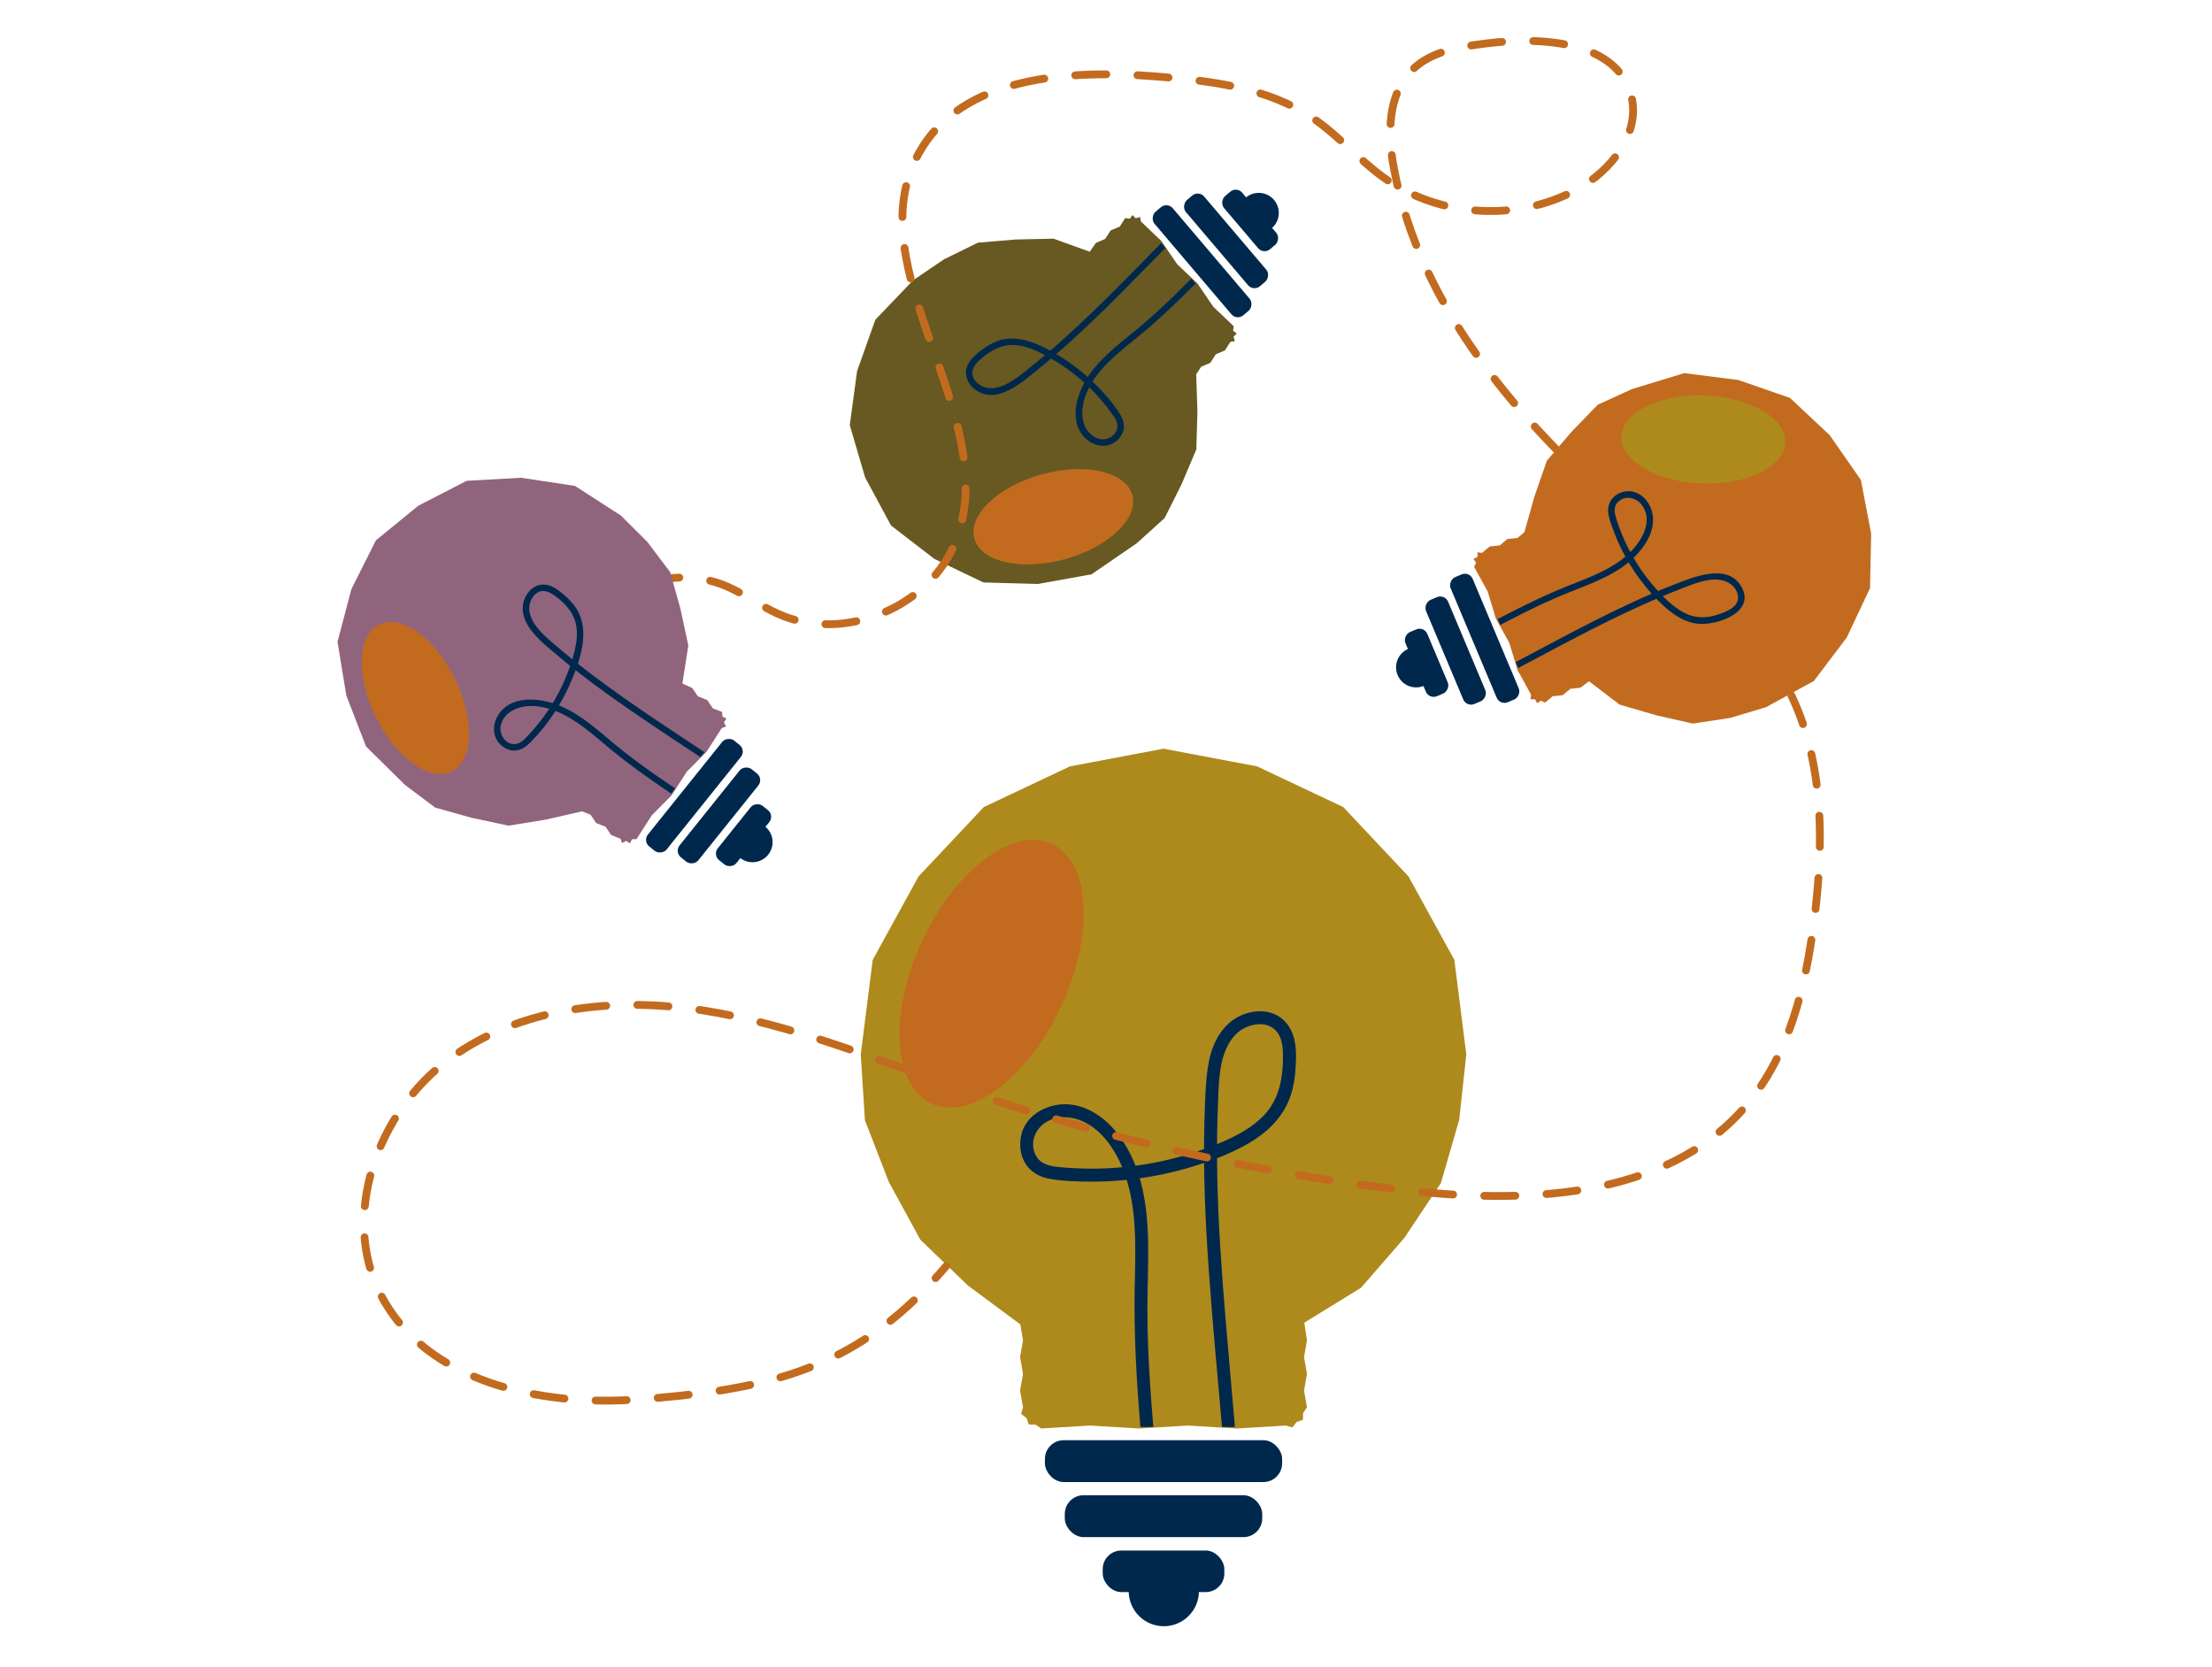
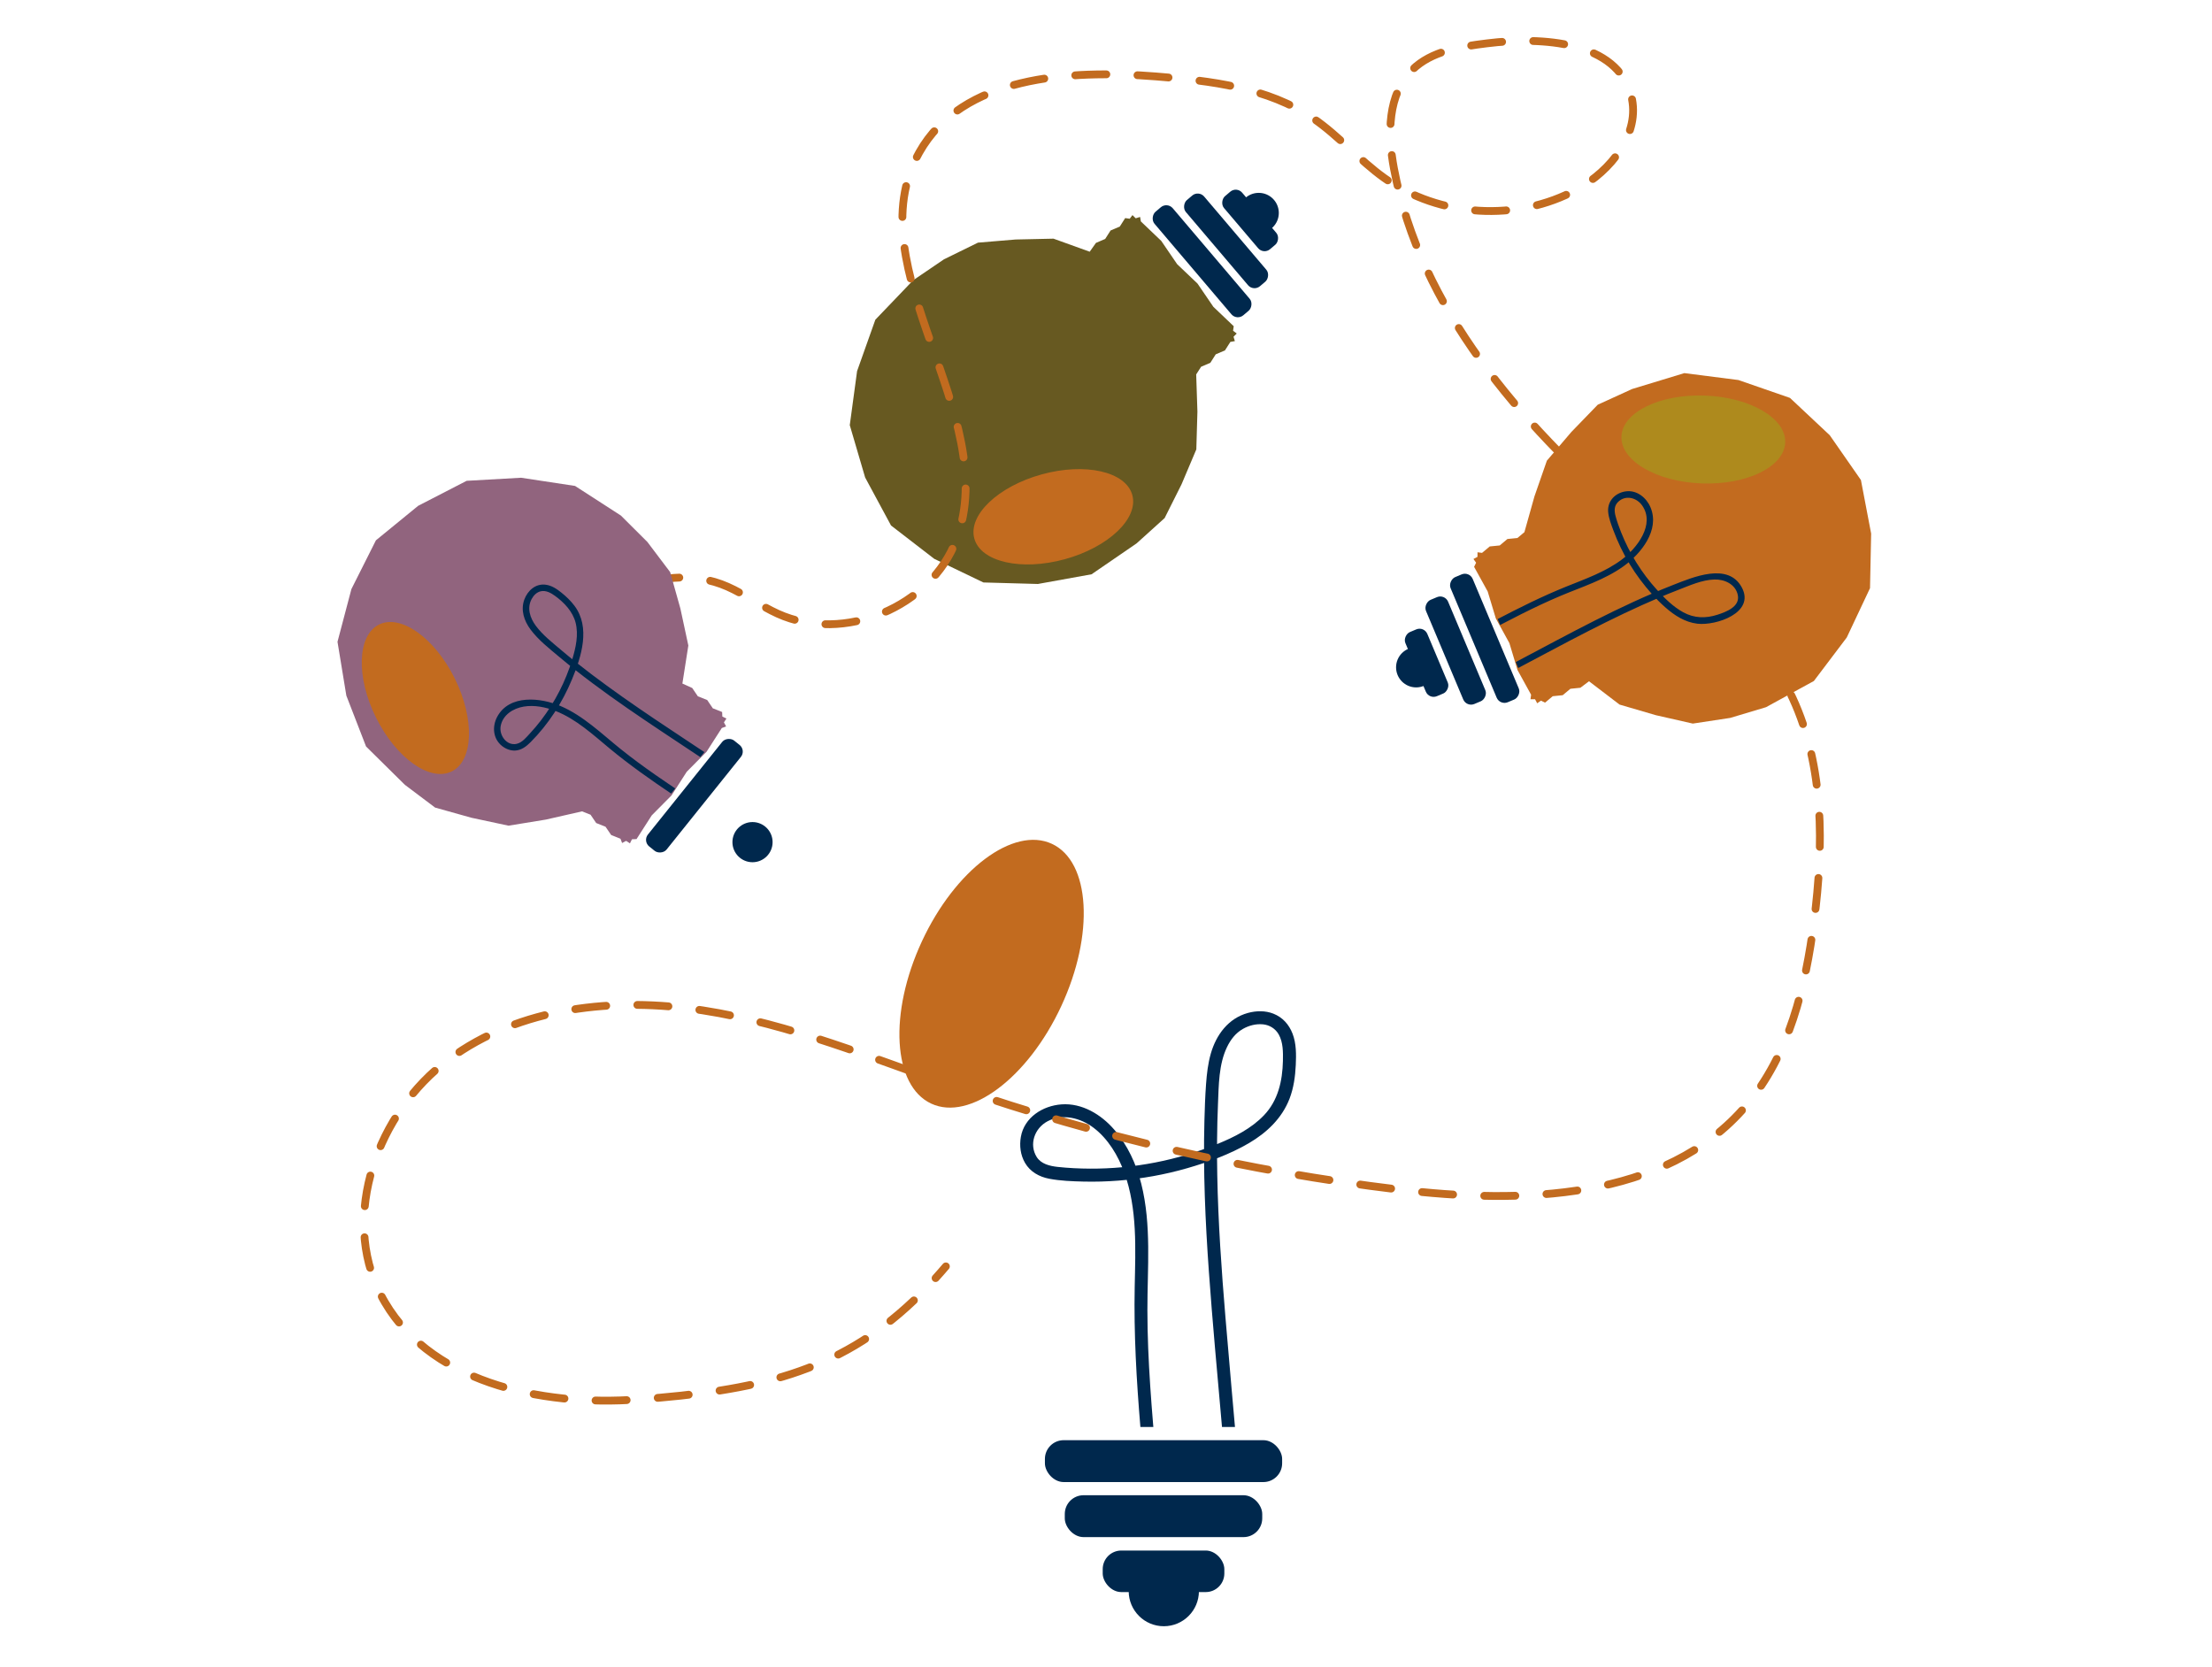
<svg xmlns="http://www.w3.org/2000/svg" id="Lager_1" viewBox="0 0 850.39 640.91">
  <defs>
    <style>.cls-1{fill:#ae8a1d;}.cls-2{fill:#675921;}.cls-3,.cls-4,.cls-5{fill:none;}.cls-6{clip-path:url(#clippath-1);}.cls-7{fill:#c26b1f;}.cls-8{fill:#00284d;}.cls-9{clip-path:url(#clippath-3);}.cls-4,.cls-5{stroke:#c26b1f;stroke-linecap:round;stroke-linejoin:round;stroke-width:3px;}.cls-10{fill:#91647e;}.cls-11{clip-path:url(#clippath-2);}.cls-5{stroke-dasharray:11.97 11.97;}.cls-12{clip-path:url(#clippath);}</style>
    <clipPath id="clippath">
      <path class="cls-3" d="M564.28,405.35c0-64.6-52.37-116.97-116.97-116.97s-116.97,52.37-116.97,116.97c0,44.88,25.28,83.86,62.38,103.47v32.22c0,4.15,3.4,7.55,7.55,7.55h94.06c4.15,0,7.55-3.4,7.55-7.55v-32.22c37.1-19.61,62.38-58.58,62.38-103.47Z" />
    </clipPath>
    <clipPath id="clippath-1">
-       <path class="cls-3" d="M350.66,107.33c-28.17,23.93-31.61,66.16-7.68,94.33,23.93,28.17,66.16,31.61,94.33,7.68,19.57-16.62,27.2-42.09,22.01-65.53l14.05-11.93c1.81-1.54,2.03-4.28.5-6.09l-34.84-41.02c-1.54-1.81-4.28-2.03-6.09-.5l-14.05,11.93c-22.29-8.91-48.65-5.5-68.22,11.12Z" />
-     </clipPath>
+       </clipPath>
    <clipPath id="clippath-2">
      <path class="cls-3" d="M239.04,197.74c-28.83-23.12-70.95-18.5-94.08,10.33-23.12,28.83-18.5,70.95,10.33,94.08,20.03,16.07,46.48,18.73,68.51,9.2l14.38,11.53c1.85,1.49,4.59,1.19,6.08-.67l33.67-41.98c1.49-1.85,1.19-4.59-.67-6.08l-14.38-11.53c4.53-23.58-3.82-48.81-23.85-64.88Z" />
    </clipPath>
    <clipPath id="clippath-3">
      <path class="cls-3" d="M679.16,272.39c34.07-14.33,50.07-53.57,35.73-87.64-14.33-34.07-53.57-50.07-87.64-35.73-23.67,9.96-38.61,31.94-40.72,55.85l-16.99,7.15c-2.19.92-3.23,3.47-2.31,5.66l20.87,49.6c.92,2.19,3.47,3.23,5.66,2.31l16.99-7.15c18.57,15.21,44.74,19.9,68.41,9.94Z" />
    </clipPath>
  </defs>
-   <polygon class="cls-1" points="563.71 405.35 559.12 369.02 541.49 336.93 516.4 310.26 483.29 294.62 447.31 287.82 411.33 294.62 378.22 310.26 353.13 336.93 335.5 369.02 330.91 405.35 332.51 430.67 341.68 454.32 353.82 476.6 372.1 494.19 392.26 509.15 393.29 515.26 392.16 521.7 393.29 528.15 392.16 534.6 393.29 541.04 392.55 543.55 394.63 545.14 395.51 547.61 398.12 547.69 400.28 549.16 419.08 548.03 437.89 549.16 456.71 548.03 475.52 549.16 494.34 548.03 496.85 548.77 498.44 546.69 500.9 545.81 500.98 543.2 502.46 541.04 501.33 534.6 502.46 528.16 501.33 521.72 502.46 515.27 501.43 508.49 523.25 495.05 539.89 475.91 553.96 454.8 561 430.43 563.71 405.35" />
  <rect class="cls-8" x="401.71" y="553.66" width="91.2" height="16.1" rx="7.21" ry="7.21" />
  <rect class="cls-8" x="409.35" y="574.82" width="75.91" height="16.1" rx="7.21" ry="7.21" />
  <rect class="cls-8" x="423.93" y="596.08" width="46.76" height="15.97" rx="7.15" ry="7.15" />
  <circle class="cls-8" cx="447.42" cy="611.68" r="13.5" />
  <ellipse class="cls-7" cx="381.21" cy="374.35" rx="55.06" ry="29.54" transform="translate(-118.88 562.41) rotate(-65.09)" />
  <g class="cls-12">
    <path class="cls-8" d="M444.56,562.05c-1.71-19.42-3.43-38.87-3.45-58.38-.02-16.16,1.63-32.74-2.36-48.59-1.91-7.58-5.27-14.88-10.4-20.82-5.02-5.81-12.34-10.27-20.25-9.7-7.21.51-14.33,4.99-15.64,12.51-.59,3.39-.15,6.96,1.59,9.97,1.99,3.44,5.48,5.38,9.31,6.11,4.31.82,8.81.98,13.19,1.09s8.99-.02,13.46-.37c8.95-.71,17.84-2.3,26.46-4.79,8.11-2.34,16.32-5.32,23.63-9.59,6.88-4.03,12.74-9.56,15.65-17.11,1.58-4.1,2.2-8.56,2.4-12.93.19-3.98.23-8.31-1.24-12.08-1.37-3.54-3.83-6.29-7.39-7.69-3.08-1.21-6.61-1.14-9.77-.27-7.51,2.06-12.16,8.35-14.25,15.58-1.1,3.8-1.55,7.79-1.84,11.73-.34,4.67-.51,9.35-.63,14.02-.52,19.41.34,38.83,1.72,58.18,1.38,19.43,3.21,38.82,4.91,58.22.41,4.72.83,9.45,1.24,14.17.12,1.35,1.06,2.5,2.5,2.5,1.26,0,2.62-1.15,2.5-2.5-1.6-18.28-3.26-36.55-4.78-54.83-1.52-18.2-2.8-36.43-3.15-54.7-.17-9.08-.11-18.16.27-27.24.31-7.26.26-15.33,3.49-22.03,1.38-2.85,3.26-5.32,6.03-6.92,2.4-1.38,5.12-2.06,7.84-1.79,2.42.25,4.69,1.57,6.01,3.9,1.7,3.03,1.67,6.81,1.6,10.19-.18,7.65-1.85,15.18-7.28,20.86-4.87,5.1-11.39,8.38-17.84,11.01-15.53,6.34-32.25,9.59-49.02,9.51-4.16-.02-8.34-.22-12.48-.67-3.07-.34-6.38-1.14-8.05-3.83-2.99-4.81-.85-11.01,4.15-13.69,5.83-3.12,12.76-1.31,17.77,2.51,5.56,4.24,9.42,10.7,11.77,17.19,5.07,13.99,4.29,29.29,4,43.91-.36,18.03.69,36,2.19,53.96.37,4.47.77,8.93,1.16,13.4.12,1.34,1.06,2.5,2.5,2.5,1.26,0,2.62-1.15,2.5-2.5h0Z" />
  </g>
  <polygon class="cls-2" points="351.03 107.76 336.52 122.91 329.5 142.67 326.69 163.45 332.6 183.57 342.55 202.02 359.16 214.83 378.06 223.92 399.02 224.5 419.65 220.77 436.95 208.9 447.74 199.16 454.25 186.15 459.92 172.76 460.34 158.22 459.87 143.94 461.76 140.99 465.31 139.47 467.38 136.22 470.93 134.7 473.01 131.44 474.74 131.14 474.22 129.47 475.45 128.21 474.05 127.15 474.3 125.41 466.47 117.95 460.37 109.01 452.54 101.55 446.43 92.6 438.6 85.13 438.3 83.4 436.62 83.92 435.37 82.69 434.31 84.09 432.57 83.84 430.5 87.09 426.95 88.61 424.88 91.86 421.33 93.38 418.93 96.77 405.01 91.75 390.47 92.07 375.98 93.28 362.92 99.68 351.03 107.76" />
  <rect class="cls-8" x="436.08" y="95.81" width="52.18" height="9.21" rx="3.26" ry="3.26" transform="translate(684.84 517.67) rotate(-130.35)" />
  <rect class="cls-8" x="449.68" y="87.97" width="43.43" height="9.21" rx="3.26" ry="3.26" transform="translate(706.02 511.79) rotate(-130.35)" />
  <rect class="cls-8" x="467.26" y="80.16" width="26.75" height="9.14" rx="3.24" ry="3.24" transform="translate(727.23 505.9) rotate(-130.35)" />
  <circle class="cls-8" cx="483.91" cy="81.86" r="7.72" />
  <ellipse class="cls-7" cx="404.95" cy="198.63" rx="31.5" ry="16.9" transform="translate(-38.26 114.94) rotate(-15.43)" />
  <g class="cls-6">
-     <path class="cls-8" d="M463.37,101.69c-7.8,7.9-15.61,15.82-24.07,23.03-6.89,5.88-14.5,11.18-19.95,18.53-4.96,6.69-9.06,18.01-2.32,24.97,2.91,3,7.58,4.3,11.28,1.96,1.66-1.05,3-2.67,3.54-4.57.61-2.14-.02-4.27-1.13-6.13-2.4-4.03-5.65-7.73-8.92-11.07s-6.97-6.46-10.86-9.18-8.21-5.23-12.68-7.06-9.88-2.87-14.73-1.1c-2.28.83-4.35,2.1-6.27,3.57-1.78,1.36-3.56,2.84-4.76,4.75-2.32,3.7-.95,7.93,2.43,10.4,8.51,6.22,18.56-3.29,24.87-8.41,17.04-13.8,32.17-29.79,47.56-45.37,1.96-1.98,3.91-3.96,5.87-5.94,1.13-1.15-.64-2.91-1.77-1.77-13.98,14.15-27.71,28.64-42.5,41.95-3.62,3.26-7.32,6.44-11.11,9.51-3.59,2.9-7.26,6.1-11.44,8.14-3.67,1.78-8.11,2.09-11.12-1.09-1.22-1.29-1.84-3.04-1.29-4.77.63-1.99,2.35-3.46,3.91-4.75,3.56-2.91,7.63-4.97,12.33-4.64s9.16,2.55,13.21,4.82c7.54,4.21,14.29,9.76,19.91,16.32,1.4,1.63,2.72,3.32,3.96,5.07,1.13,1.6,2.6,3.51,2.25,5.59-.3,1.83-1.77,3.36-3.44,4.06-1.77.73-3.77.38-5.4-.56-3.95-2.28-5.07-7.02-4.53-11.28.51-4.02,2.29-7.8,4.56-11.11,4.58-6.64,11.23-11.58,17.4-16.64,7.67-6.3,14.8-13.2,21.79-20.23,1.74-1.74,3.46-3.5,5.19-5.25,1.13-1.15-.64-2.92-1.77-1.77h0Z" />
-   </g>
+     </g>
  <path class="cls-4" d="M363.64,486.84c-1.32,1.55-2.64,3.06-3.96,4.51" />
  <path class="cls-5" d="M351.34,499.92c-29.49,28.04-60.93,34.72-105.89,38.07-37.74,2.81-81.84-6.66-99.12-40.34-15.56-30.31-1.24-69.96,26.1-90.3,27.34-20.33,64.05-24.14,97.72-18.93,33.67,5.21,65.46,18.49,97.65,29.67,54.88,19.05,111.81,32.21,169.48,39.16,47.61,5.74,102.97,4.3,134.03-32.23,16.56-19.48,22.84-45.6,26.1-70.96,3.71-28.86,3.96-59.32-8.26-85.72-13.37-28.89-39.73-49.15-63.73-70.06-41.18-35.88-79.45-79.82-89.53-133.5-2.48-13.19-2.52-28.57,7.07-37.96,7.38-7.23,18.41-8.87,28.66-10.15,21.46-2.67,50.16-.77,55.51,20.18,3.7,14.48-7.78,28.8-20.89,35.98-22.88,12.53-52.87,10.74-74.09-4.42-9.66-6.9-17.45-16.18-27.25-22.87-17.48-11.93-39.51-14.51-60.6-16.16-33.61-2.64-74.4-.15-90.92,29.25-25.12,44.73,32.31,100.78,14.3,148.81-9.75,26.01-43.33,39.96-68.64,28.51-6.68-3.02-12.64-7.45-19.34-10.41-26.32-11.65-59.95,7.13-67.43,34.05" />
  <path class="cls-4" d="M211.08,265.46c-.25,1.97-.36,3.96-.32,5.99" />
  <polygon class="cls-10" points="238.69 198.19 221.07 186.81 200.33 183.66 179.4 184.84 160.76 194.45 144.52 207.72 135.1 226.45 129.75 246.73 133.15 267.42 140.73 286.98 155.65 301.71 167.27 310.46 181.27 314.38 195.5 317.42 209.85 315.08 223.78 311.91 227.04 313.21 229.2 316.4 232.79 317.82 234.96 321.01 238.54 322.44 239.16 324.08 240.71 323.26 242.18 324.22 242.95 322.65 244.71 322.57 250.55 313.47 258.17 305.78 264.02 296.68 271.64 288.99 277.49 279.88 279.14 279.26 278.31 277.71 279.28 276.24 277.7 275.47 277.62 273.72 274.04 272.3 271.88 269.11 268.29 267.69 266.12 264.49 262.34 262.78 264.63 248.16 261.57 233.94 257.64 219.94 248.87 208.33 238.69 198.19" />
  <rect class="cls-8" x="240.87" y="301.31" width="52.18" height="9.21" rx="3.26" ry="3.26" transform="translate(-138.71 322.76) rotate(-51.27)" />
-   <rect class="cls-8" x="254.68" y="308.89" width="43.43" height="9.21" rx="3.26" ry="3.26" transform="translate(-141.09 332.96) rotate(-51.27)" />
-   <rect class="cls-8" x="272.48" y="316.51" width="26.75" height="9.14" rx="3.24" ry="3.24" transform="translate(-143.47 343.18) rotate(-51.27)" />
  <circle class="cls-8" cx="289.3" cy="323.75" r="7.72" />
  <ellipse class="cls-7" cx="159.67" cy="268.35" rx="16.9" ry="31.5" transform="translate(-102.53 98.78) rotate(-26.36)" />
  <g class="cls-11">
    <path class="cls-8" d="M265.86,307.3c-9.28-6.19-18.59-12.38-27.29-19.37-7.33-5.89-14.29-12.74-23.04-16.5-7.64-3.28-19.8-4.57-24.42,4.2-1.98,3.76-1.56,8.42,1.9,11.16,1.45,1.15,3.3,1.86,5.16,1.74,2.34-.16,4.19-1.6,5.78-3.19,6.85-6.86,12.23-15.2,15.94-24.14,3.61-8.7,7.23-20.03.93-28.36-1.42-1.88-3.12-3.51-4.95-4.98s-3.73-2.75-6.03-3.07c-3.9-.54-6.99,2.22-8.27,5.71-1.48,4.03-.08,8.2,2.39,11.51,3,4.02,7.12,7.24,10.93,10.44,16.82,14.12,35.4,25.98,53.63,38.14,2.32,1.55,4.63,3.09,6.95,4.64,1.34.9,2.6-1.27,1.26-2.16-16.61-11.08-33.5-21.86-49.43-33.92-3.93-2.97-7.78-6.04-11.53-9.22-3.38-2.87-7.11-5.75-9.77-9.34-2.22-2.99-3.49-6.78-1.63-10.28.74-1.38,1.91-2.62,3.48-2.99,2.01-.47,3.97.62,5.54,1.77,3.5,2.54,6.79,5.99,7.89,10.27,1.19,4.66.08,9.59-1.27,14.09-2.54,8.45-6.64,16.43-12,23.44-1.33,1.74-2.76,3.42-4.25,5.03-1.4,1.52-3.01,3.56-5.12,4.04-3.86.87-6.78-3.29-6.17-6.77.77-4.35,4.79-6.87,8.87-7.55s8.47.2,12.32,1.72c7.86,3.1,14.26,9.03,20.67,14.35,7.68,6.37,15.85,12.1,24.12,17.66,2.04,1.37,4.09,2.74,6.14,4.1,1.34.9,2.6-1.27,1.26-2.16h0Z" />
  </g>
  <polygon class="cls-7" points="678.94 271.87 697.33 261.8 709.98 245.07 718.92 226.1 719.35 205.13 715.42 184.54 703.44 167.32 688.15 152.97 668.34 146.1 647.54 143.44 627.48 149.54 614.25 155.58 604.13 166.03 594.69 177.09 589.91 190.83 586.05 204.58 583.36 206.83 579.52 207.21 576.56 209.69 572.72 210.07 569.76 212.55 568.02 212.31 568.01 214.07 566.46 214.89 567.48 216.33 566.71 217.91 571.93 227.38 575.06 237.74 580.27 247.22 583.4 257.59 588.62 267.07 588.39 268.81 590.14 268.82 590.97 270.37 592.4 269.35 593.98 270.12 596.94 267.65 600.77 267.26 603.73 264.79 607.57 264.4 610.88 261.9 622.64 270.87 636.6 274.95 650.79 278.17 665.17 275.99 678.94 271.87" />
  <rect class="cls-8" x="544.66" y="240.79" width="52.18" height="9.21" rx="3.26" ry="3.26" transform="translate(575.61 -375.86) rotate(67.18)" />
  <rect class="cls-8" x="537.88" y="245.49" width="43.43" height="9.21" rx="3.26" ry="3.26" transform="translate(573.11 -362.69) rotate(67.18)" />
  <rect class="cls-8" x="535.04" y="250.23" width="26.75" height="9.14" rx="3.24" ry="3.24" transform="translate(570.6 -349.51) rotate(67.18)" />
  <circle class="cls-8" cx="544.43" cy="256.54" r="7.72" />
  <ellipse class="cls-1" cx="654.89" cy="168.97" rx="16.9" ry="31.5" transform="translate(462.09 817.25) rotate(-87.91)" />
  <g class="cls-9">
    <path class="cls-8" d="M570.04,243.79c9.86-5.21,19.74-10.44,30.03-14.77,8.15-3.43,16.85-6.13,24.1-11.34,6.69-4.81,14.04-13.89,10.36-22.63-1.56-3.7-5.18-6.67-9.36-6.17s-7.29,3.77-6.92,7.94c.22,2.43,1.17,4.82,2.01,7.09s1.77,4.43,2.8,6.58c2.09,4.35,4.61,8.5,7.51,12.37s6.06,7.47,9.65,10.63,7.58,5.71,12.3,6.28c7.2.86,22.35-4.2,17.1-13.95s-18.74-3.94-26.46-.92c-20.63,8.08-40.08,18.87-59.64,29.19-2.46,1.3-4.93,2.6-7.39,3.9-1.42.75-.16,2.91,1.26,2.16,17.77-9.38,35.39-19.16,53.71-27.45,4.56-2.06,9.16-4.02,13.83-5.82s9.33-3.96,14.21-4.1c3.87-.11,8.09,1.83,8.95,5.97.92,4.49-4.46,6.48-7.81,7.57-4.53,1.47-8.98,1.37-13.19-.95-3.88-2.13-7.1-5.35-10.06-8.6-5.88-6.47-10.61-14.04-13.82-22.17-.79-2.01-1.54-4.06-2.1-6.14s-.6-3.99.96-5.51c2.83-2.76,7.08-1.68,9.21,1.32,5.21,7.33-2.06,16.6-7.91,20.94-6.36,4.71-13.95,7.37-21.23,10.3-9.18,3.7-18.04,8.12-26.81,12.7-2.18,1.14-4.36,2.29-6.53,3.44-1.42.75-.16,2.91,1.26,2.16h0Z" />
  </g>
</svg>